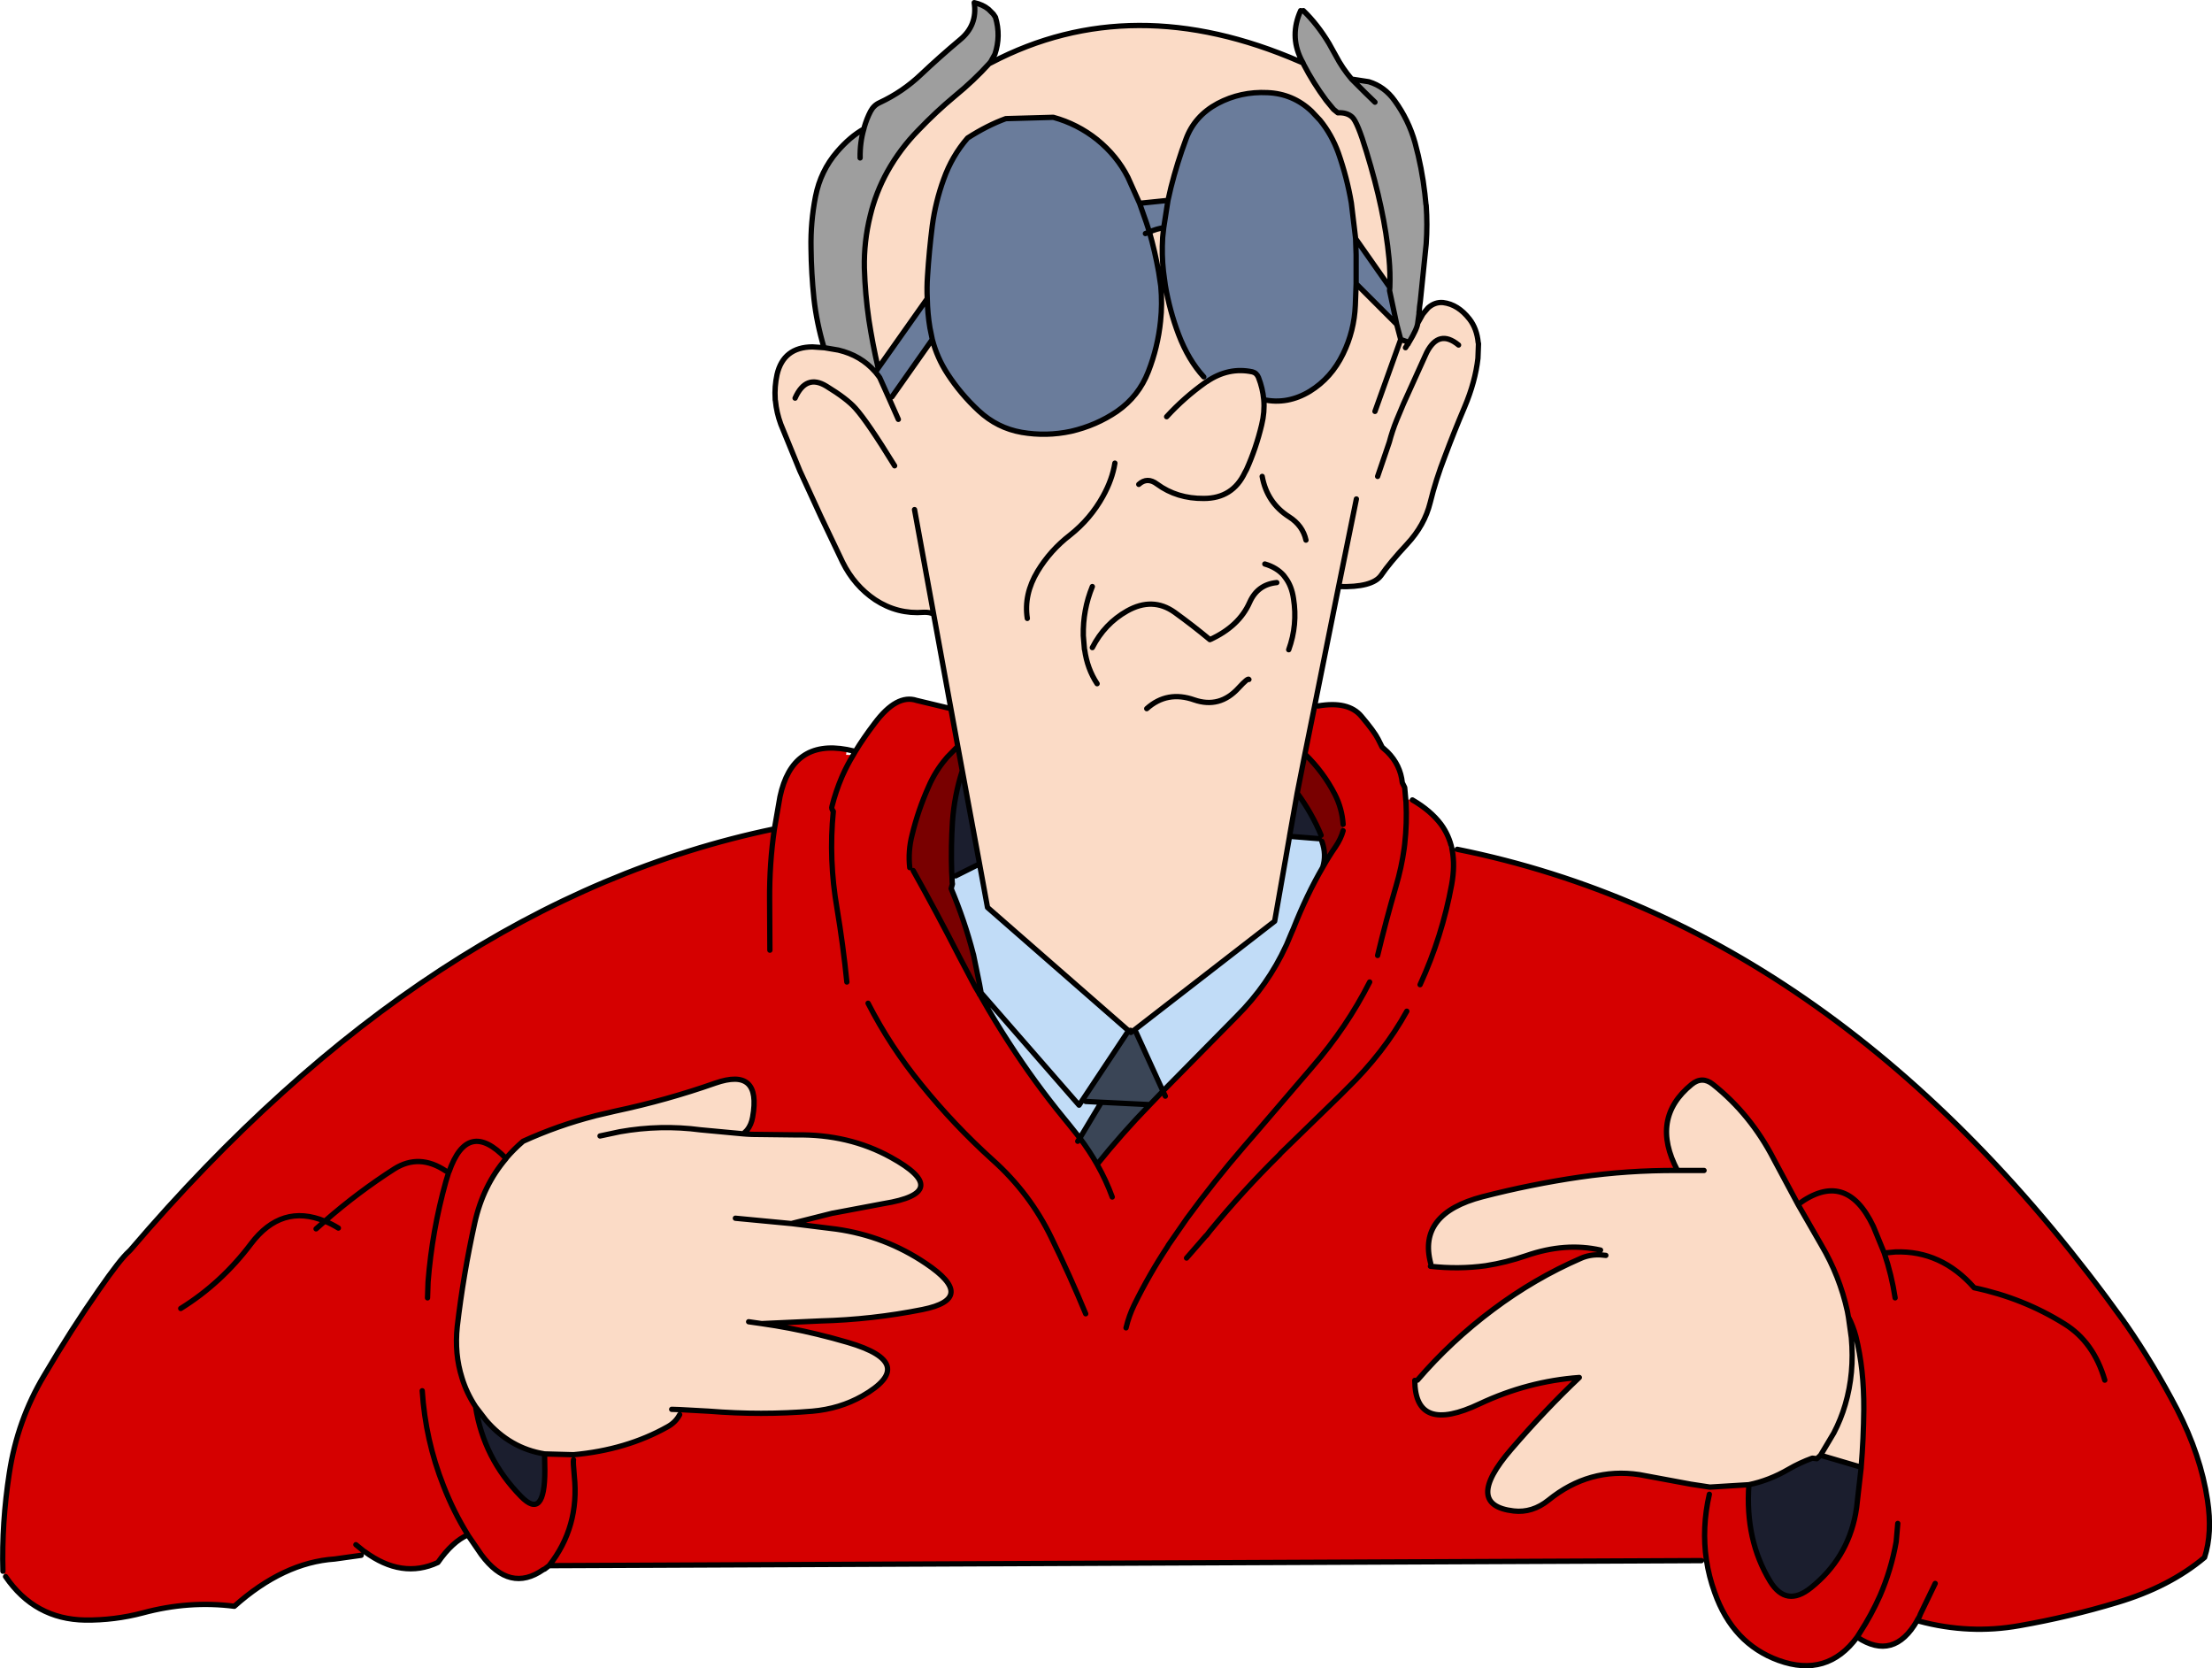
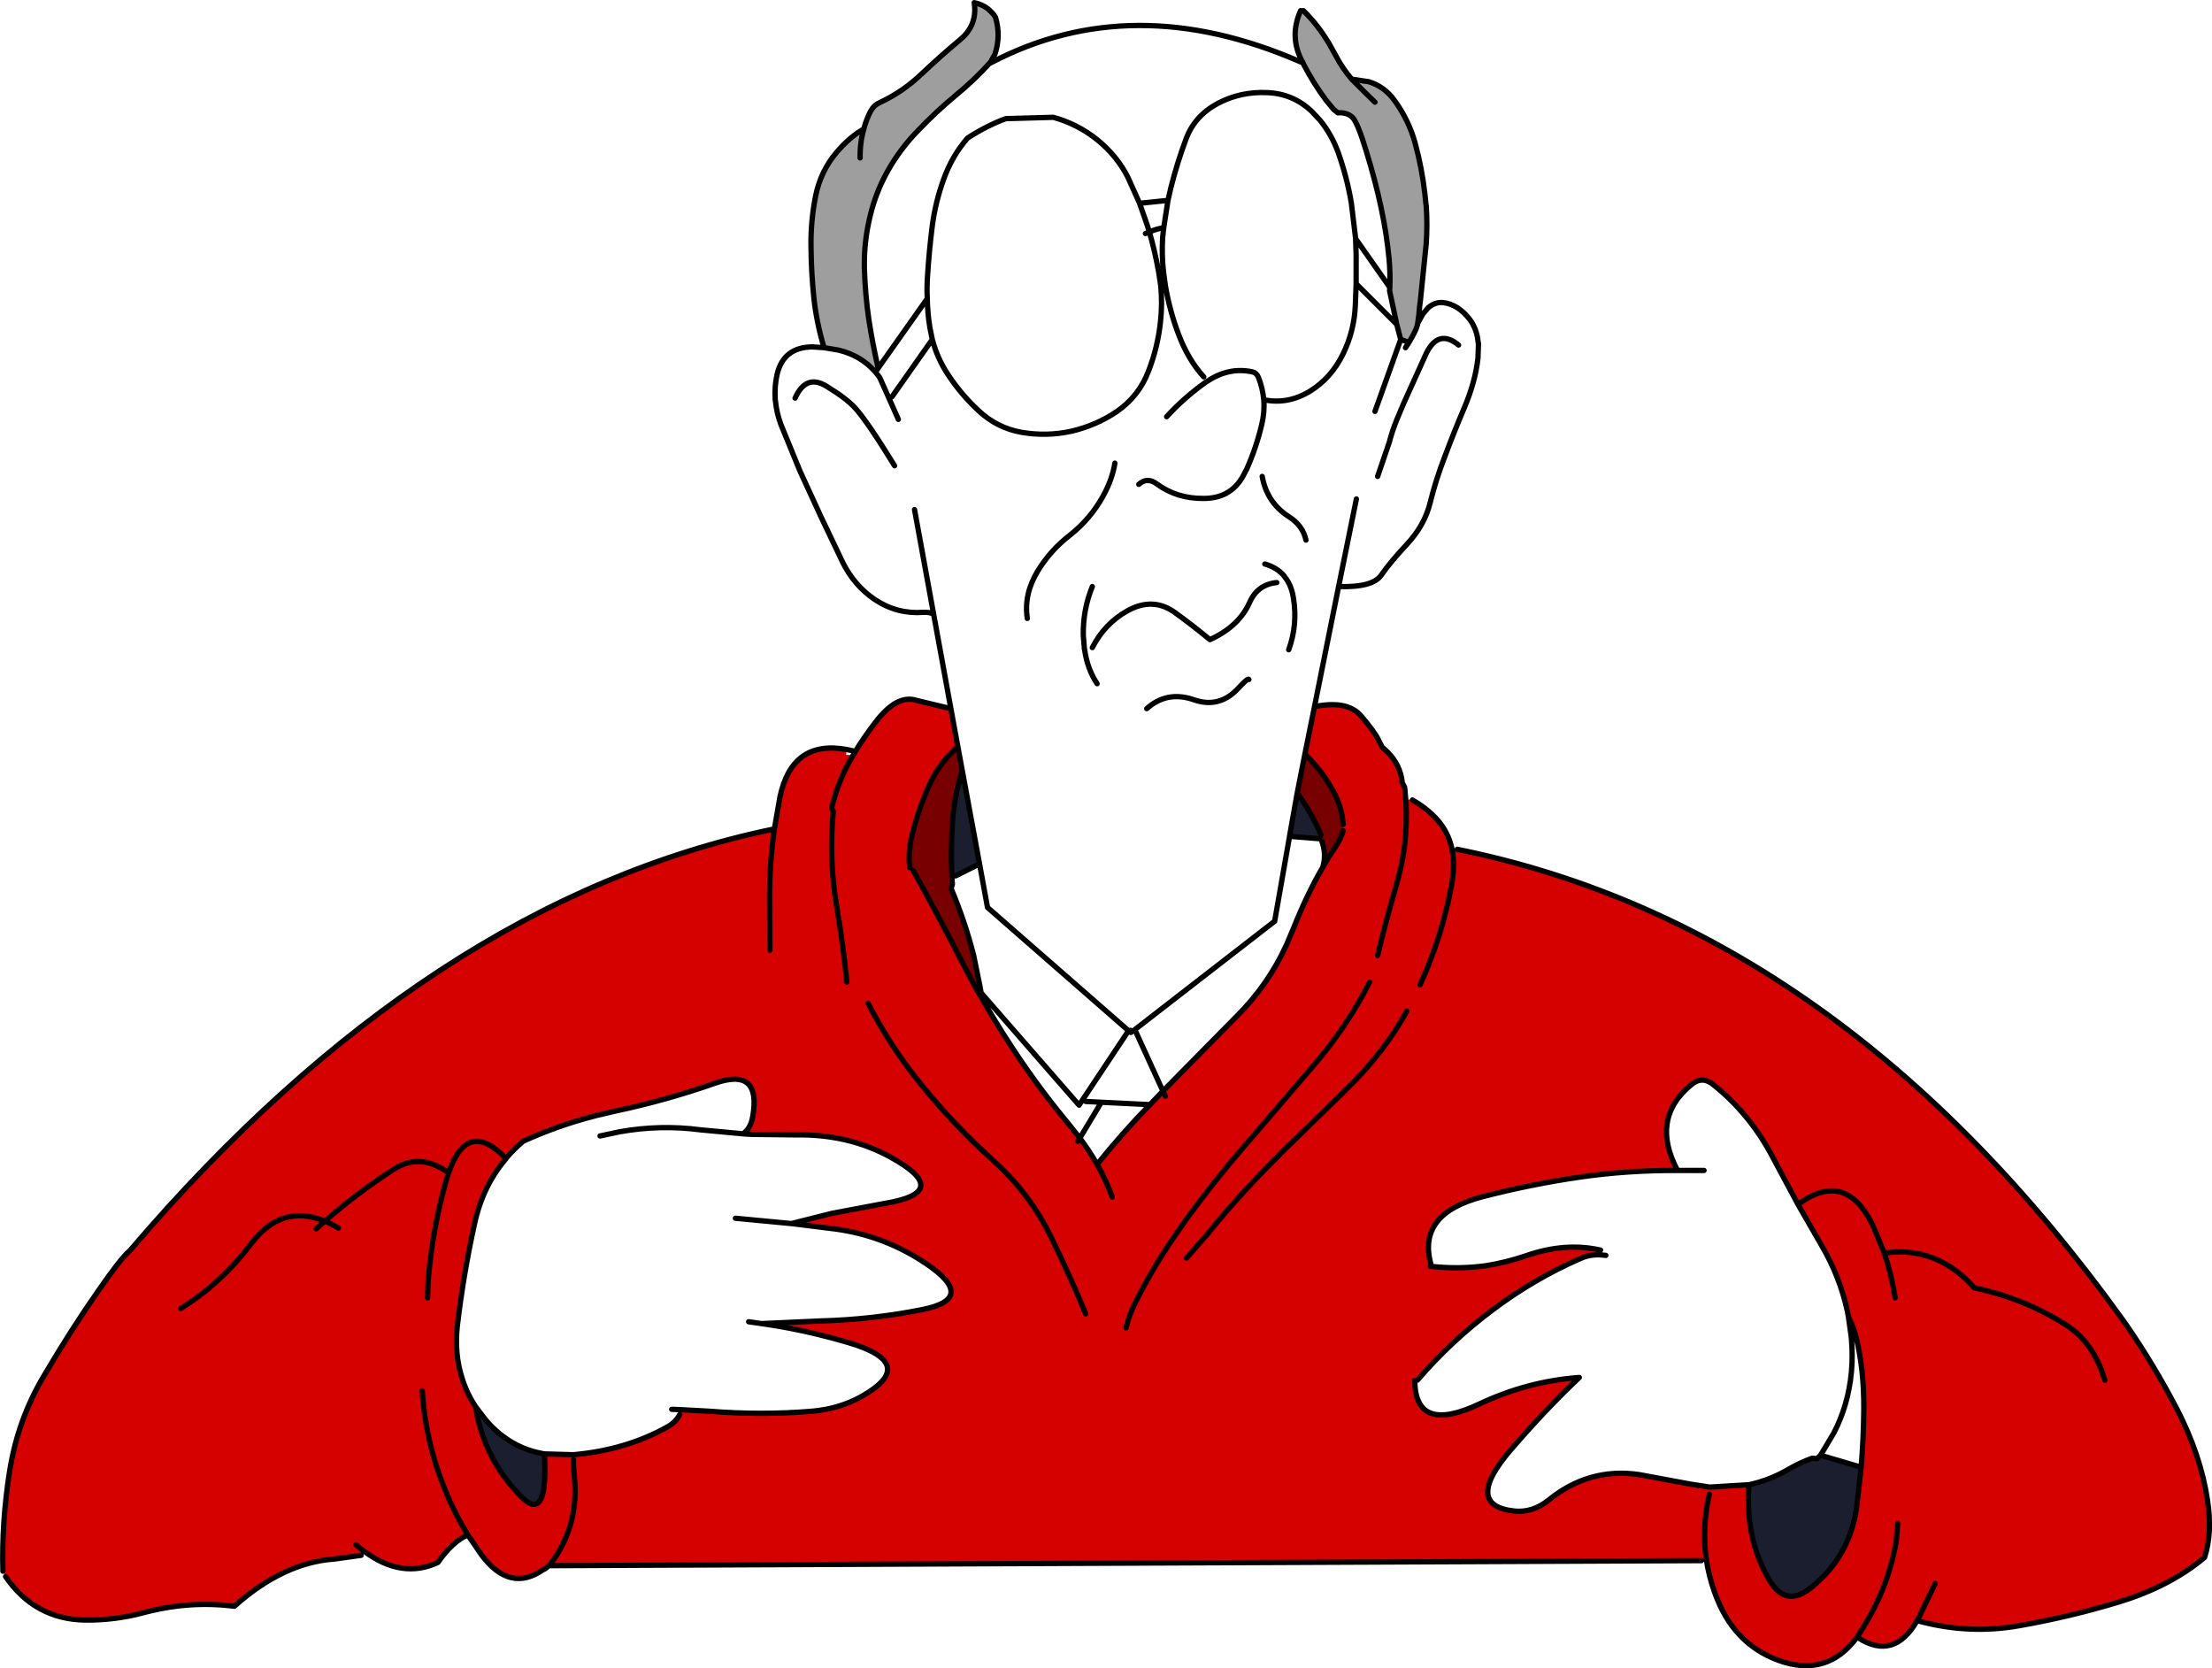
<svg xmlns="http://www.w3.org/2000/svg" height="314.3px" width="416.75px">
  <g transform="matrix(1.0, 0.0, 0.0, 1.0, 36.55, -6.5)">
    <path d="M212.5 165.0 L212.0 164.5 206.4 164.05 207.85 155.9 Q210.65 159.75 212.35 163.85 L212.5 165.0 M144.75 151.7 L148.0 169.25 143.5 171.5 142.8 171.55 142.75 170.75 Q142.6 165.95 142.9 161.25 143.25 156.4 144.75 151.7 M53.05 271.5 L55.0 274.05 Q59.55 279.35 66.05 280.4 L66.1 283.5 Q66.1 293.0 61.6 288.4 54.55 281.2 53.05 271.5 M292.95 286.2 Q296.8 285.4 300.4 283.3 302.55 282.05 304.9 281.2 L305.75 281.3 306.3 280.8 306.45 280.65 314.1 282.9 314.1 283.0 313.25 290.45 313.05 291.7 Q311.45 300.15 304.65 305.6 300.0 309.35 296.95 304.4 292.2 296.6 292.95 286.2" fill="#1b1e2e" fill-rule="evenodd" stroke="none" />
-     <path d="M225.3 60.65 L225.25 61.25 226.6 67.6 218.95 59.95 218.8 64.0 Q218.6 68.85 216.5 73.15 214.3 77.7 210.25 80.2 206.05 82.75 201.55 81.8 201.35 79.65 200.55 77.6 200.2 76.75 199.4 76.55 194.9 75.6 190.8 78.4 L190.25 77.5 Q187.35 74.35 185.5 69.5 183.8 65.0 183.0 60.25 L182.65 57.65 Q182.3 54.5 182.5 51.25 L182.55 50.75 182.7 49.4 Q181.35 49.6 180.0 50.2 L179.45 48.5 178.15 44.8 179.45 48.5 180.0 50.2 Q181.05 53.85 181.75 57.75 L182.15 60.4 Q182.45 63.75 182.1 67.0 181.6 71.9 179.8 76.5 178.0 81.15 173.9 84.0 170.0 86.65 165.25 87.75 160.6 88.75 155.95 87.95 151.35 87.15 147.85 83.9 144.45 80.75 141.95 76.9 140.0 73.9 139.1 70.45 L131.5 81.25 130.95 81.55 129.2 77.65 128.95 77.3 128.4 76.6 128.9 75.85 138.15 62.75 Q138.05 60.65 138.2 58.5 138.5 53.75 139.1 49.0 139.7 44.5 141.25 40.25 142.8 35.9 145.75 32.5 149.5 30.1 152.95 28.85 L161.9 28.6 Q166.45 29.85 170.15 32.8 173.9 35.85 175.95 39.9 L178.15 44.8 183.5 44.25 184.05 41.85 Q185.25 37.1 186.9 32.7 188.5 28.35 192.85 26.0 197.2 23.7 202.25 23.95 207.05 24.15 210.55 27.45 L212.15 29.15 Q214.35 31.85 215.6 35.3 217.25 40.0 218.05 44.75 L218.8 51.0 218.85 51.45 225.3 60.65 M183.5 44.25 L182.7 49.4 183.5 44.25 M218.85 51.45 L218.95 54.5 218.95 59.5 218.95 59.95 218.95 59.5 218.95 54.5 218.85 51.45 M179.25 50.5 L180.0 50.2 179.25 50.5 M138.15 62.75 Q138.2 65.55 138.65 68.25 L139.1 70.45 138.65 68.25 Q138.2 65.55 138.15 62.75" fill="#6a7c9b" fill-rule="evenodd" stroke="none" />
-     <path d="M177.15 200.55 L177.5 201.0 182.55 212.05 180.1 214.6 170.95 214.15 180.1 214.6 Q174.85 220.0 170.15 225.85 168.7 223.3 166.9 220.9 L170.95 214.15 168.0 214.0 167.45 213.65 176.05 200.7 176.5 201.0 177.15 200.55" fill="#3a4556" fill-rule="evenodd" stroke="none" />
-     <path d="M177.15 200.55 L203.6 180.05 206.4 164.1 206.4 164.05 212.0 164.5 212.5 165.0 Q213.4 167.5 212.65 169.9 209.65 175.05 207.1 181.5 L206.75 182.3 205.85 184.45 205.8 184.55 205.75 184.65 Q202.35 192.05 196.45 197.95 L182.8 211.8 182.55 212.05 177.5 201.0 177.15 200.55 M148.0 169.25 L149.5 177.45 176.05 200.65 176.05 200.7 167.45 213.65 168.0 214.0 170.95 214.15 166.9 220.9 164.75 218.2 163.85 217.1 Q158.4 210.45 153.55 202.95 150.85 198.8 148.5 194.65 L148.35 193.8 148.35 193.65 148.3 193.55 148.0 191.9 146.85 186.3 146.8 186.25 146.8 186.15 Q145.2 179.95 142.65 173.9 L142.9 173.0 142.85 172.8 142.8 171.55 143.5 171.5 148.0 169.25 M148.3 193.55 L166.75 214.7 167.45 213.65 166.75 214.7 148.3 193.55" fill="#c1dcf7" fill-rule="evenodd" stroke="none" />
-     <path d="M142.6 140.0 L139.35 122.2 Q138.6 121.8 137.5 121.85 132.55 122.25 128.35 119.5 124.4 116.85 122.2 112.4 L118.1 103.8 114.15 95.2 110.55 86.4 Q109.75 84.2 109.55 82.05 L109.5 81.8 109.5 81.7 109.5 81.65 Q109.35 79.35 109.85 77.05 111.05 71.9 116.5 71.85 L118.7 72.0 118.75 72.0 121.4 72.45 Q125.65 73.45 128.35 76.55 L128.4 76.6 128.95 77.3 129.2 77.65 130.95 81.55 131.5 81.25 139.1 70.45 Q140.0 73.9 141.95 76.9 144.45 80.75 147.85 83.9 151.35 87.15 155.95 87.95 160.6 88.75 165.25 87.75 170.0 86.65 173.9 84.0 178.0 81.15 179.8 76.5 181.6 71.9 182.1 67.0 182.45 63.75 182.15 60.4 L181.75 57.75 Q181.05 53.85 180.0 50.2 181.35 49.6 182.7 49.4 L182.55 50.75 182.5 51.25 Q182.3 54.5 182.65 57.65 L183.0 60.25 Q183.8 65.0 185.5 69.5 187.35 74.35 190.25 77.5 L190.8 78.4 Q194.9 75.6 199.4 76.55 200.2 76.75 200.55 77.6 201.35 79.65 201.55 81.8 206.05 82.75 210.25 80.2 214.3 77.7 216.5 73.15 218.6 68.85 218.8 64.0 L218.95 59.95 226.6 67.6 227.35 70.45 228.9 71.0 Q230.45 68.45 230.55 67.4 L231.5 65.7 231.7 65.45 231.95 65.15 232.5 64.5 Q233.8 63.35 235.35 63.5 238.15 63.85 240.3 66.6 241.7 68.4 241.95 71.05 L242.0 71.2 242.0 71.35 241.9 74.0 Q241.4 78.4 239.4 83.15 237.4 87.85 235.7 92.4 233.95 96.9 232.9 101.2 231.85 105.45 228.55 109.0 225.25 112.55 223.65 114.9 222.0 117.2 215.65 117.0 L211.15 139.4 209.3 148.55 207.85 155.9 206.4 164.05 206.4 164.1 203.6 180.05 177.15 200.55 176.45 200.6 176.05 200.65 149.5 177.45 148.0 169.25 144.75 151.7 143.9 147.1 142.6 140.0 M149.8 18.5 L150.2 18.3 Q176.75 4.4 208.35 18.1 L208.95 18.35 209.05 18.6 Q210.85 22.1 213.3 25.4 L214.7 27.1 215.5 27.75 Q217.2 27.65 218.2 28.55 219.2 29.45 220.9 35.1 222.6 40.65 223.65 45.6 224.7 50.5 225.15 55.2 225.4 57.85 225.3 60.65 L218.85 51.45 218.8 51.0 218.05 44.75 Q217.25 40.0 215.6 35.3 214.35 31.85 212.15 29.15 L210.55 27.45 Q207.05 24.15 202.25 23.95 197.2 23.7 192.85 26.0 188.5 28.35 186.9 32.7 185.25 37.1 184.05 41.85 L183.5 44.25 178.15 44.8 175.95 39.9 Q173.9 35.85 170.15 32.8 166.45 29.85 161.9 28.6 L152.95 28.85 Q149.5 30.1 145.75 32.5 142.8 35.9 141.25 40.25 139.7 44.5 139.1 49.0 138.5 53.75 138.2 58.5 138.05 60.65 138.15 62.75 L128.9 75.85 Q127.85 71.3 127.15 66.75 126.45 61.95 126.3 57.0 126.2 52.0 127.4 47.15 128.45 42.75 130.65 38.8 133.05 34.5 136.5 31.0 139.8 27.55 143.35 24.6 146.95 21.65 149.8 18.5 M228.9 71.0 L228.85 71.05 228.75 71.25 228.75 71.3 228.7 71.3 228.25 72.0 228.7 71.3 228.75 71.3 228.75 71.25 228.85 71.05 228.9 71.0 M223.0 96.25 L225.2 89.8 Q225.75 87.7 226.6 85.6 L227.9 82.5 231.95 73.55 232.25 72.9 Q234.55 68.45 238.25 71.5 234.55 68.45 232.25 72.9 L231.95 73.55 227.9 82.5 226.6 85.6 Q225.75 87.7 225.2 89.8 L223.0 96.25 M183.25 85.0 Q186.55 81.4 190.55 78.55 190.65 78.45 190.8 78.4 190.65 78.45 190.55 78.55 186.55 81.4 183.25 85.0 M178.0 97.75 Q179.6 96.3 181.45 97.7 185.2 100.45 190.25 100.4 195.7 100.4 198.0 95.5 L198.3 94.95 Q200.1 90.95 201.15 86.55 201.75 84.1 201.55 81.8 201.75 84.1 201.15 86.55 200.1 90.95 198.3 94.95 L198.0 95.5 Q195.7 100.4 190.25 100.4 185.2 100.45 181.45 97.7 179.6 96.3 178.0 97.75 M204.0 116.25 Q200.4 116.6 198.9 119.95 196.9 124.5 191.4 127.0 188.15 124.3 184.75 121.85 180.6 118.9 175.8 121.6 171.55 124.0 169.25 128.5 171.55 124.0 175.8 121.6 180.6 118.9 184.75 121.85 188.15 124.3 191.4 127.0 196.9 124.5 198.9 119.95 200.4 116.6 204.0 116.25 M198.75 134.5 Q198.6 134.15 196.8 136.1 193.25 140.0 188.45 138.35 183.35 136.55 179.5 140.0 183.35 136.55 188.45 138.35 193.25 140.0 196.8 136.1 198.6 134.15 198.75 134.5 M170.15 135.3 Q168.3 132.5 167.8 128.9 L167.75 128.8 167.75 128.65 167.55 126.25 Q167.45 121.4 169.25 117.0 167.45 121.4 167.55 126.25 L167.75 128.65 167.75 128.8 167.8 128.9 Q168.3 132.5 170.15 135.3 M173.5 93.75 Q173.0 96.85 171.25 100.0 168.9 104.25 165.05 107.3 161.35 110.15 158.95 114.1 156.3 118.5 157.0 123.0 156.3 118.5 158.95 114.1 161.35 110.15 165.05 107.3 168.9 104.25 171.25 100.0 173.0 96.85 173.5 93.75 M209.5 108.25 Q208.9 105.5 206.3 103.85 202.15 101.2 201.25 96.25 202.15 101.2 206.3 103.85 208.9 105.5 209.5 108.25 M219.0 100.5 L215.65 117.0 219.0 100.5 M206.25 128.9 Q207.95 124.2 207.15 119.25 206.8 116.85 205.6 115.3 L205.45 115.1 205.4 115.05 205.35 114.95 Q204.0 113.4 201.75 112.75 204.0 113.4 205.35 114.95 L205.4 115.05 205.45 115.1 205.6 115.3 Q206.8 116.85 207.15 119.25 207.95 124.2 206.25 128.9 M222.5 84.0 L227.35 70.45 222.5 84.0 M135.75 102.5 L139.35 122.2 135.75 102.5 M132.7 85.5 L130.95 81.55 132.7 85.5 M132.0 94.25 Q126.9 85.95 124.6 83.4 123.0 81.6 119.15 79.25 115.3 76.9 113.25 81.5 115.3 76.9 119.15 79.25 123.0 81.6 124.6 83.4 126.9 85.95 132.0 94.25 M103.5 220.1 L104.15 220.15 105.1 220.2 113.5 220.3 Q123.35 220.15 131.25 224.5 143.25 231.1 129.9 233.25 L120.35 235.05 120.3 235.05 112.55 237.0 121.0 238.05 Q130.2 239.35 137.85 244.5 147.7 251.1 137.25 253.2 127.75 255.1 118.0 255.35 L106.95 255.85 Q112.25 256.6 117.4 257.85 120.3 258.55 123.2 259.4 136.65 263.35 125.9 269.5 121.65 271.9 116.5 272.35 106.95 273.15 97.0 272.35 L91.5 272.05 91.5 273.0 Q90.75 274.45 89.2 275.3 81.45 279.65 71.5 280.55 L66.05 280.4 Q59.55 279.35 55.0 274.05 L53.05 271.5 Q51.35 268.9 50.5 266.1 49.05 261.55 49.6 256.4 50.75 246.55 52.9 236.85 54.45 229.85 58.8 224.75 L58.8 224.7 Q60.25 223.0 62.0 221.5 68.6 218.5 75.45 216.75 L75.6 216.7 79.45 215.8 Q89.1 213.75 98.2 210.55 106.95 207.5 105.25 216.95 105.0 218.4 104.2 219.4 L103.5 220.1 95.45 219.35 Q87.9 218.35 80.25 219.7 L76.5 220.5 80.25 219.7 Q87.9 218.35 95.45 219.35 L103.5 220.1 M90.0 272.0 L91.5 272.05 90.0 272.0 M102.0 236.0 L112.5 237.0 112.55 237.0 112.5 237.0 102.0 236.0 M104.5 255.5 L106.95 255.85 104.5 255.5 M279.5 227.0 Q274.3 217.2 282.15 210.8 284.15 209.15 286.2 210.8 293.3 216.45 297.65 224.9 L302.2 233.4 306.6 241.05 Q310.05 246.9 311.5 253.5 L311.7 254.6 312.25 258.5 Q312.85 265.15 311.1 271.1 310.3 273.85 308.95 276.45 L306.45 280.65 308.95 276.45 Q310.3 273.85 311.1 271.1 312.85 265.15 312.25 258.5 L311.7 254.6 Q312.6 256.35 313.1 258.25 314.65 264.4 314.6 272.0 314.55 277.45 314.1 282.9 L306.45 280.65 306.3 280.8 305.75 281.3 304.9 281.2 Q302.55 282.05 300.4 283.3 296.8 285.4 292.95 286.2 L285.6 286.65 282.0 286.1 272.3 284.3 Q262.85 282.9 255.2 289.1 252.15 291.55 248.65 291.15 239.1 290.05 248.15 279.55 254.6 272.05 261.0 266.0 251.3 266.7 242.25 270.95 230.05 276.75 230.0 266.55 L230.5 266.5 Q236.85 259.1 244.75 253.2 252.55 247.35 261.3 243.55 263.0 242.8 265.0 242.9 L265.0 242.0 Q258.35 240.5 251.0 243.05 247.2 244.35 243.35 244.95 238.25 245.65 232.95 245.05 L233.0 244.5 Q230.5 235.15 242.75 231.95 251.85 229.6 261.1 228.25 270.1 226.95 279.5 227.0 L280.5 227.0 284.5 227.0 280.5 227.0 279.5 227.0 M266.0 243.0 L265.0 242.9 266.0 243.0" fill="#fbdbc6" fill-rule="evenodd" stroke="none" />
    <path d="M207.85 155.9 L209.3 148.55 Q212.8 151.95 214.95 156.15 216.3 158.8 216.5 161.8 L216.5 163.0 Q216.1 164.5 215.05 166.05 213.8 167.85 212.65 169.9 213.4 167.5 212.5 165.0 L212.35 163.85 Q210.65 159.75 207.85 155.9 M143.9 147.1 L144.75 151.7 Q143.25 156.4 142.9 161.25 142.6 165.95 142.75 170.75 L142.8 171.55 142.85 172.8 142.9 173.0 142.65 173.9 Q145.2 179.95 146.8 186.15 L146.8 186.25 146.85 186.3 148.0 191.9 148.3 193.55 148.35 193.65 148.35 193.8 148.5 194.65 148.1 193.95 148.0 193.85 147.95 193.75 147.95 193.7 147.15 192.35 144.25 186.85 Q139.95 178.45 135.5 170.5 L134.85 169.95 Q134.5 166.85 135.3 163.75 136.45 159.05 138.4 154.7 139.65 151.8 141.65 149.45 L141.9 149.15 143.9 147.1" fill="#790000" fill-rule="evenodd" stroke="none" />
    <path d="M360.0 266.5 Q358.95 262.9 357.05 260.25 355.15 257.6 352.4 255.9 344.65 251.05 335.4 249.1 329.2 242.05 320.55 242.35 L318.45 242.55 316.4 237.55 Q311.25 226.7 302.2 233.4 311.25 226.7 316.4 237.55 L318.45 242.55 320.55 242.35 Q329.2 242.05 335.4 249.1 344.65 251.05 352.4 255.9 355.15 257.6 357.05 260.25 358.95 262.9 360.0 266.5 M238.0 166.5 Q310.2 181.05 363.65 255.5 L363.65 255.55 364.0 256.0 Q369.25 263.6 373.6 271.95 378.1 280.7 379.35 289.1 380.3 295.3 378.8 299.9 372.2 305.45 362.3 308.4 353.35 311.1 343.95 312.75 334.5 314.45 325.0 311.9 L324.65 311.8 324.65 311.75 325.1 311.0 325.25 310.6 328.05 304.8 325.25 310.6 325.1 311.0 324.65 311.75 324.65 311.8 Q320.25 319.45 313.4 314.95 L313.35 314.9 Q307.7 322.6 298.55 319.3 289.9 316.15 286.5 306.5 285.4 303.45 284.95 300.4 L284.0 300.5 66.9 301.45 66.05 302.1 65.8 302.2 Q59.5 306.6 54.15 299.4 L51.65 295.75 51.6 295.65 Q48.7 296.9 45.95 300.85 39.2 304.0 32.15 298.8 L32.1 298.8 31.5 299.5 26.5 300.2 Q16.85 300.85 7.6 309.1 -0.95 308.0 -9.65 310.35 -14.95 311.75 -20.5 311.7 -30.0 311.55 -35.5 303.5 L-36.0 302.5 Q-36.25 293.4 -34.8 284.05 -33.3 274.1 -28.25 265.65 -23.1 256.9 -17.95 249.55 -13.9 243.7 -12.25 242.25 L-12.0 242.0 Q44.25 176.15 109.35 162.65 L110.4 156.6 Q112.7 145.8 123.0 147.7 L122.85 148.7 124.2 148.75 124.6 148.05 Q126.15 145.5 128.25 142.75 132.4 137.2 136.15 138.45 L142.6 140.0 143.9 147.1 141.9 149.15 141.65 149.45 Q139.65 151.8 138.4 154.7 136.45 159.05 135.3 163.75 134.5 166.85 134.85 169.95 L135.5 170.5 Q139.95 178.45 144.25 186.85 L147.15 192.35 147.95 193.7 147.95 193.75 148.0 193.85 148.1 193.95 148.5 194.65 Q150.85 198.8 153.55 202.95 158.4 210.45 163.85 217.1 L164.75 218.2 166.9 220.9 166.5 221.5 166.9 220.9 Q168.7 223.3 170.15 225.85 174.85 220.0 180.1 214.6 L182.55 212.05 182.8 211.8 196.45 197.95 Q202.35 192.05 205.75 184.65 L205.8 184.55 205.85 184.45 206.75 182.3 207.1 181.5 Q209.65 175.05 212.65 169.9 213.8 167.85 215.05 166.05 216.1 164.5 216.5 163.0 L216.5 161.8 Q216.3 158.8 214.95 156.15 212.8 151.95 209.3 148.55 L211.15 139.4 211.75 139.5 Q217.5 138.5 219.95 141.45 222.4 144.35 223.1 145.75 L223.85 147.25 224.85 148.15 Q227.3 150.6 227.65 153.95 L228.1 154.85 228.3 157.15 228.35 157.1 229.55 157.2 230.35 157.25 Q233.4 159.15 234.95 161.8 236.15 163.85 236.5 166.35 L237.0 166.4 237.05 166.65 238.0 166.5 M231.0 192.0 Q235.15 182.95 236.95 173.15 237.6 169.55 237.05 166.65 237.6 169.55 236.95 173.15 235.15 182.95 231.0 192.0 M223.0 186.5 Q224.55 180.0 226.45 173.5 227.5 169.95 228.0 166.35 L228.1 165.55 Q228.55 161.55 228.35 157.6 L228.3 157.15 228.35 157.6 Q228.55 161.55 228.1 165.55 L228.0 166.35 Q227.5 169.95 226.45 173.5 224.55 180.0 223.0 186.5 M234.95 161.8 Q233.0 159.2 229.55 157.2 233.0 159.2 234.95 161.8 M108.5 185.5 L108.45 176.0 Q108.4 169.2 109.35 162.65 108.4 169.2 108.45 176.0 L108.5 185.5 M123.0 191.5 Q122.3 184.55 121.15 177.65 119.55 168.45 120.45 159.35 120.05 158.85 120.2 158.4 120.9 155.6 122.05 152.9 120.9 155.6 120.2 158.4 120.05 158.85 120.45 159.35 119.55 168.45 121.15 177.65 122.3 184.55 123.0 191.5 M183.0 213.0 L182.55 212.05 183.0 213.0 M122.25 152.45 Q123.05 150.65 124.2 148.75 123.05 150.65 122.25 152.45 L122.15 152.45 122.05 152.9 122.25 152.45 M112.55 237.0 L120.3 235.05 120.35 235.05 129.9 233.25 Q143.25 231.1 131.25 224.5 123.35 220.15 113.5 220.3 L105.1 220.2 104.15 220.15 103.5 220.1 104.2 219.4 Q105.0 218.4 105.25 216.95 106.95 207.5 98.2 210.55 89.1 213.75 79.45 215.8 L75.6 216.7 75.45 216.75 Q68.6 218.5 62.0 221.5 60.25 223.0 58.8 224.7 L58.8 224.75 Q54.45 229.85 52.9 236.85 50.75 246.55 49.6 256.4 49.05 261.55 50.5 266.1 51.35 268.9 53.05 271.5 54.55 281.2 61.6 288.4 66.1 293.0 66.1 283.5 L66.05 280.4 71.5 280.55 Q81.45 279.65 89.2 275.3 90.75 274.45 91.5 273.0 L91.5 272.05 97.0 272.35 Q106.95 273.15 116.5 272.35 121.65 271.9 125.9 269.5 136.65 263.35 123.2 259.4 120.3 258.55 117.4 257.85 112.25 256.6 106.95 255.85 L118.0 255.35 Q127.75 255.1 137.25 253.2 147.7 251.1 137.85 244.5 130.2 239.35 121.0 238.05 L112.55 237.0 M168.0 254.0 Q165.05 246.85 161.55 239.7 157.5 231.3 150.45 225.0 143.2 218.45 137.05 210.85 131.2 203.7 127.0 195.5 131.2 203.7 137.05 210.85 143.2 218.45 150.45 225.0 157.5 231.3 161.55 239.7 165.05 246.85 168.0 254.0 M71.5 281.5 Q71.4 281.85 71.65 284.55 72.65 294.15 66.9 301.45 72.65 294.15 71.65 284.55 71.4 281.85 71.5 281.5 M43.0 268.5 Q43.6 277.8 47.0 286.4 48.9 291.3 51.6 295.65 48.9 291.3 47.0 286.4 43.6 277.8 43.0 268.5 M-2.5 253.0 Q5.15 248.25 10.75 240.8 16.5 233.2 24.65 236.55 L23.0 238.0 24.65 236.55 Q16.5 233.2 10.75 240.8 5.15 248.25 -2.5 253.0 M27.2 237.85 Q25.9 237.05 24.65 236.55 30.95 231.05 37.75 226.7 42.45 223.75 47.45 227.1 42.45 223.75 37.75 226.7 30.95 231.05 24.65 236.55 25.9 237.05 27.2 237.85 M44.0 251.0 L44.1 248.0 Q44.85 238.4 47.45 229.1 L48.0 227.3 48.05 227.25 Q51.55 217.2 58.8 224.75 51.55 217.2 48.05 227.25 L48.0 227.3 47.45 229.1 Q44.85 238.4 44.1 248.0 L44.0 251.0 M30.5 297.5 L32.1 298.8 30.5 297.5 M311.7 254.6 L311.5 253.5 Q310.05 246.9 306.6 241.05 L302.2 233.4 297.65 224.9 Q293.3 216.45 286.2 210.8 284.15 209.15 282.15 210.8 274.3 217.2 279.5 227.0 270.1 226.95 261.1 228.25 251.85 229.6 242.75 231.95 230.5 235.15 233.0 244.5 L232.95 245.05 Q238.25 245.65 243.35 244.95 247.2 244.35 251.0 243.05 258.35 240.5 265.0 242.0 L265.0 242.9 Q263.0 242.8 261.3 243.55 252.55 247.35 244.75 253.2 236.85 259.1 230.5 266.5 L230.0 266.55 Q230.05 276.75 242.25 270.95 251.3 266.7 261.0 266.0 254.6 272.05 248.15 279.55 239.1 290.05 248.65 291.15 252.15 291.55 255.2 289.1 262.85 282.9 272.3 284.3 L282.0 286.1 285.6 286.65 292.95 286.2 Q292.2 296.6 296.95 304.4 300.0 309.35 304.65 305.6 311.45 300.15 313.05 291.7 L313.25 290.45 314.1 283.0 314.1 282.9 Q314.55 277.45 314.6 272.0 314.65 264.4 313.1 258.25 312.6 256.35 311.7 254.6 M321.0 293.5 L320.7 296.95 Q319.75 302.25 317.65 307.1 316.05 310.7 313.85 314.1 L313.35 314.9 313.85 314.1 Q316.05 310.7 317.65 307.1 319.75 302.25 320.7 296.95 L321.0 293.5 M175.6 256.65 Q176.15 254.35 177.15 252.3 179.95 246.6 183.45 241.3 L183.5 241.2 183.55 241.1 187.05 236.05 Q192.2 229.0 197.9 222.4 L200.15 219.8 210.65 207.55 Q217.2 200.0 221.5 191.5 217.2 200.0 210.65 207.55 L200.15 219.8 197.9 222.4 Q192.2 229.0 187.05 236.05 L183.55 241.1 183.5 241.2 183.45 241.3 Q179.95 246.6 177.15 252.3 176.15 254.35 175.6 256.65 M187.0 243.5 L190.7 239.25 190.75 239.25 191.4 238.4 Q197.55 230.9 204.55 224.0 L204.75 223.75 215.9 212.9 217.15 211.65 Q224.2 204.8 228.5 197.0 224.2 204.8 217.15 211.65 L215.9 212.9 204.75 223.75 204.55 224.0 Q197.55 230.9 191.4 238.4 L190.75 239.25 190.7 239.25 187.0 243.5 M318.45 242.55 Q319.85 246.7 320.5 251.0 319.85 246.7 318.45 242.55 M173.0 232.0 Q171.85 228.85 170.15 225.85 171.85 228.85 173.0 232.0 M285.5 288.0 Q284.05 294.3 284.95 300.4 284.05 294.3 285.5 288.0" fill="#d50000" fill-rule="evenodd" stroke="none" />
    <path d="M118.7 72.0 Q117.3 67.3 116.8 62.75 116.3 58.0 116.25 53.25 116.15 48.3 117.1 43.5 118.05 38.7 121.15 35.1 123.6 32.25 126.2 30.8 L126.3 30.4 Q126.75 28.85 127.45 27.5 128.05 26.35 129.15 25.85 133.55 23.8 137.0 20.5 140.55 17.15 144.25 14.05 147.65 11.3 147.0 7.0 148.6 7.35 149.7 8.25 L150.6 9.15 151.0 9.75 Q152.05 13.25 150.9 16.7 L150.1 18.15 150.05 18.2 149.8 18.5 Q146.95 21.65 143.35 24.6 139.8 27.55 136.5 31.0 133.05 34.5 130.65 38.8 128.45 42.75 127.4 47.15 126.2 52.0 126.3 57.0 126.45 61.95 127.15 66.75 127.85 71.3 128.9 75.85 L128.4 76.6 128.35 76.55 Q125.65 73.45 121.4 72.45 L118.75 72.0 118.7 72.0 M208.95 18.35 L208.7 17.9 208.55 17.6 Q206.4 13.15 208.5 8.5 L209.0 8.5 Q211.65 11.05 213.85 14.7 L215.1 16.95 Q216.35 19.35 218.1 21.4 L221.35 21.9 Q224.3 22.8 226.2 25.45 228.85 29.1 230.05 33.4 231.35 38.15 231.9 43.0 L232.1 44.95 232.15 45.2 Q232.4 48.8 232.15 52.45 L231.05 63.2 230.9 64.3 230.85 65.0 230.8 65.3 230.8 65.6 230.55 67.4 Q230.45 68.45 228.9 71.0 L227.35 70.45 226.6 67.6 225.25 61.25 225.3 60.65 Q225.4 57.85 225.15 55.2 224.7 50.5 223.65 45.6 222.6 40.65 220.9 35.1 219.2 29.45 218.2 28.55 217.2 27.65 215.5 27.75 L214.7 27.1 213.3 25.4 Q210.85 22.1 209.05 18.6 L208.95 18.35 M222.5 25.75 L220.6 23.9 218.1 21.4 220.6 23.9 222.5 25.75 M125.5 36.25 Q125.45 33.35 126.2 30.8 125.45 33.35 125.5 36.25" fill="#9e9e9e" fill-rule="evenodd" stroke="none" />
    <path d="M302.2 233.4 Q311.25 226.7 316.4 237.55 L318.45 242.55 320.55 242.35 Q329.2 242.05 335.4 249.1 344.65 251.05 352.4 255.9 355.15 257.6 357.05 260.25 358.95 262.9 360.0 266.5 M324.65 311.8 L325.0 311.9 Q334.5 314.45 343.95 312.75 353.35 311.1 362.3 308.4 372.2 305.45 378.8 299.9 380.3 295.3 379.35 289.1 378.1 280.7 373.6 271.95 369.25 263.6 364.0 256.0 L363.65 255.55 363.65 255.5 Q310.2 181.05 238.0 166.5 M237.05 166.65 Q237.6 169.55 236.95 173.15 235.15 182.95 231.0 192.0 M328.05 304.8 L325.25 310.6 325.1 311.0 324.65 311.75 324.65 311.8 Q320.25 319.45 313.4 314.95 L313.35 314.9 Q307.7 322.6 298.55 319.3 289.9 316.15 286.5 306.5 285.4 303.45 284.95 300.4 284.05 294.3 285.5 288.0 M284.0 300.5 L66.9 301.45 66.05 302.1 65.8 302.2 Q59.5 306.6 54.15 299.4 L51.65 295.75 51.6 295.65 Q48.7 296.9 45.95 300.85 39.2 304.0 32.15 298.8 L32.1 298.8 30.5 297.5 M31.5 299.5 L26.5 300.2 Q16.85 300.85 7.6 309.1 -0.95 308.0 -9.65 310.35 -14.95 311.75 -20.5 311.7 -30.0 311.55 -35.5 303.5 M-36.0 302.5 Q-36.25 293.4 -34.8 284.05 -33.3 274.1 -28.25 265.65 -23.1 256.9 -17.95 249.55 -13.9 243.7 -12.25 242.25 L-12.0 242.0 Q44.25 176.15 109.35 162.65 L110.4 156.6 Q112.7 145.8 123.0 147.7 L124.6 148.05 Q126.15 145.5 128.25 142.75 132.4 137.2 136.15 138.45 L142.6 140.0 139.35 122.2 Q138.6 121.8 137.5 121.85 132.55 122.25 128.35 119.5 124.4 116.85 122.2 112.4 L118.1 103.8 114.15 95.2 110.55 86.4 Q109.75 84.2 109.55 82.05 L109.5 81.8 109.5 81.7 109.5 81.65 Q109.35 79.35 109.85 77.05 111.05 71.9 116.5 71.85 L118.7 72.0 Q117.3 67.3 116.8 62.75 116.3 58.0 116.25 53.25 116.15 48.3 117.1 43.5 118.05 38.7 121.15 35.1 123.6 32.25 126.2 30.8 L126.3 30.4 Q126.75 28.85 127.45 27.5 128.05 26.35 129.15 25.85 133.55 23.8 137.0 20.5 140.55 17.15 144.25 14.05 147.65 11.3 147.0 7.0 148.6 7.35 149.7 8.25 L150.6 9.15 151.0 9.75 Q152.05 13.25 150.9 16.7 L150.1 18.15 150.05 18.2 149.8 18.5 150.2 18.3 Q176.75 4.4 208.35 18.1 L208.95 18.35 208.7 17.9 208.55 17.6 Q206.4 13.15 208.5 8.5 M209.0 8.5 Q211.65 11.05 213.85 14.7 L215.1 16.95 Q216.35 19.35 218.1 21.4 L221.35 21.9 Q224.3 22.8 226.2 25.45 228.85 29.1 230.05 33.4 231.35 38.15 231.9 43.0 L232.1 44.95 232.15 45.2 Q232.4 48.8 232.15 52.45 L231.05 63.2 230.9 64.3 230.85 65.0 230.8 65.3 230.8 65.6 230.55 67.4 231.5 65.7 231.7 65.45 231.95 65.15 232.5 64.5 Q233.8 63.35 235.35 63.5 238.15 63.85 240.3 66.6 241.7 68.4 241.95 71.05 L242.0 71.2 242.0 71.35 241.9 74.0 Q241.4 78.4 239.4 83.15 237.4 87.85 235.7 92.4 233.95 96.9 232.9 101.2 231.85 105.45 228.55 109.0 225.25 112.55 223.65 114.9 222.0 117.2 215.65 117.0 L211.15 139.4 209.3 148.55 Q212.8 151.95 214.95 156.15 216.3 158.8 216.5 161.8 M211.75 139.5 Q217.5 138.5 219.95 141.45 222.4 144.35 223.1 145.75 L223.85 147.25 224.85 148.15 Q227.3 150.6 227.65 153.95 L228.1 154.85 228.3 157.15 228.35 157.6 Q228.55 161.55 228.1 165.55 L228.0 166.35 Q227.5 169.95 226.45 173.5 224.55 180.0 223.0 186.5 M234.95 161.8 Q236.45 163.85 237.0 166.4 L237.05 166.65 M208.95 18.35 L209.05 18.6 Q210.85 22.1 213.3 25.4 L214.7 27.1 215.5 27.75 Q217.2 27.65 218.2 28.55 219.2 29.45 220.9 35.1 222.6 40.65 223.65 45.6 224.7 50.5 225.15 55.2 225.4 57.85 225.3 60.65 L225.25 61.25 226.6 67.6 227.35 70.45 228.9 71.0 Q230.45 68.45 230.55 67.4 M218.1 21.4 L220.6 23.9 222.5 25.75 M128.9 75.85 L138.15 62.75 Q138.05 60.65 138.2 58.5 138.5 53.75 139.1 49.0 139.7 44.5 141.25 40.25 142.8 35.9 145.75 32.5 149.5 30.1 152.95 28.85 L161.9 28.6 Q166.45 29.85 170.15 32.8 173.9 35.85 175.95 39.9 L178.15 44.8 183.5 44.25 184.05 41.85 Q185.25 37.1 186.9 32.7 188.5 28.35 192.85 26.0 197.2 23.7 202.25 23.95 207.05 24.15 210.55 27.45 L212.15 29.15 Q214.35 31.85 215.6 35.3 217.25 40.0 218.05 44.75 L218.8 51.0 218.85 51.45 225.3 60.65 M178.15 44.8 L179.45 48.5 180.0 50.2 Q181.35 49.6 182.7 49.4 L183.5 44.25 M182.7 49.4 L182.55 50.75 182.5 51.25 Q182.3 54.5 182.65 57.65 L183.0 60.25 Q183.8 65.0 185.5 69.5 187.35 74.35 190.25 77.5 M190.8 78.4 Q194.9 75.6 199.4 76.55 200.2 76.75 200.55 77.6 201.35 79.65 201.55 81.8 206.05 82.75 210.25 80.2 214.3 77.7 216.5 73.15 218.6 68.85 218.8 64.0 L218.95 59.95 218.95 59.5 218.95 54.5 218.85 51.45 M139.1 70.45 Q140.0 73.9 141.95 76.9 144.45 80.75 147.85 83.9 151.35 87.15 155.95 87.95 160.6 88.75 165.25 87.75 170.0 86.65 173.9 84.0 178.0 81.15 179.8 76.5 181.6 71.9 182.1 67.0 182.45 63.75 182.15 60.4 L181.75 57.75 Q181.05 53.85 180.0 50.2 L179.25 50.5 M201.55 81.8 Q201.75 84.1 201.15 86.55 200.1 90.95 198.3 94.95 L198.0 95.5 Q195.7 100.4 190.25 100.4 185.2 100.45 181.45 97.7 179.6 96.3 178.0 97.75 M190.8 78.4 Q190.65 78.45 190.55 78.55 186.55 81.4 183.25 85.0 M238.25 71.5 Q234.55 68.45 232.25 72.9 L231.95 73.55 227.9 82.5 226.6 85.6 Q225.75 87.7 225.2 89.8 L223.0 96.25 M228.25 72.0 L228.7 71.3 228.75 71.3 228.75 71.25 228.85 71.05 228.9 71.0 M226.6 67.6 L218.95 59.95 M227.35 70.45 L222.5 84.0 M201.75 112.75 Q204.0 113.4 205.35 114.95 L205.4 115.05 205.45 115.1 205.6 115.3 Q206.8 116.85 207.15 119.25 207.95 124.2 206.25 128.9 M215.65 117.0 L219.0 100.5 M201.25 96.25 Q202.15 101.2 206.3 103.85 208.9 105.5 209.5 108.25 M157.0 123.0 Q156.3 118.5 158.95 114.1 161.35 110.15 165.05 107.3 168.9 104.25 171.25 100.0 173.0 96.85 173.5 93.75 M169.25 117.0 Q167.45 121.4 167.55 126.25 L167.75 128.65 167.75 128.8 167.8 128.9 Q168.3 132.5 170.15 135.3 M179.5 140.0 Q183.35 136.55 188.45 138.35 193.25 140.0 196.8 136.1 198.6 134.15 198.75 134.5 M169.25 128.5 Q171.55 124.0 175.8 121.6 180.6 118.9 184.75 121.85 188.15 124.3 191.4 127.0 196.9 124.5 198.9 119.95 200.4 116.6 204.0 116.25 M229.55 157.2 Q233.0 159.2 234.95 161.8 M207.85 155.9 L209.3 148.55 M206.4 164.05 L206.4 164.1 203.6 180.05 177.15 200.55 176.5 201.0 176.05 200.65 176.05 200.7 167.45 213.65 166.75 214.7 148.3 193.55 148.0 191.9 146.85 186.3 146.8 186.25 146.8 186.15 Q145.2 179.95 142.65 173.9 L142.9 173.0 142.85 172.8 142.8 171.55 142.75 170.75 Q142.6 165.95 142.9 161.25 143.25 156.4 144.75 151.7 L148.0 169.25 149.5 177.45 176.05 200.65 176.45 200.6 M177.5 201.0 L182.55 212.05 182.8 211.8 196.45 197.95 Q202.35 192.05 205.75 184.65 L205.8 184.55 205.85 184.45 206.75 182.3 207.1 181.5 Q209.65 175.05 212.65 169.9 213.4 167.5 212.5 165.0 M212.0 164.5 L206.4 164.05 207.85 155.9 Q210.65 159.75 212.35 163.85 M216.5 163.0 Q216.1 164.5 215.05 166.05 213.8 167.85 212.65 169.9 M149.8 18.5 Q146.95 21.65 143.35 24.6 139.8 27.55 136.5 31.0 133.05 34.5 130.65 38.8 128.45 42.75 127.4 47.15 126.2 52.0 126.3 57.0 126.45 61.95 127.15 66.75 127.85 71.3 128.9 75.85 L128.4 76.6 128.95 77.3 129.2 77.65 130.95 81.55 132.7 85.5 M131.5 81.25 L139.1 70.45 138.65 68.25 Q138.2 65.55 138.15 62.75 M126.2 30.8 Q125.45 33.35 125.5 36.25 M118.7 72.0 L118.75 72.0 121.4 72.45 Q125.65 73.45 128.35 76.55 L128.4 76.6 M113.25 81.5 Q115.3 76.9 119.15 79.25 123.0 81.6 124.6 83.4 126.9 85.95 132.0 94.25 M139.35 122.2 L135.75 102.5 M142.6 140.0 L143.9 147.1 144.75 151.7 M168.0 214.0 L170.95 214.15 180.1 214.6 182.55 212.05 183.0 213.0 M122.05 152.9 Q120.9 155.6 120.2 158.4 120.05 158.85 120.45 159.35 119.55 168.45 121.15 177.65 122.3 184.55 123.0 191.5 M109.35 162.65 Q108.4 169.2 108.45 176.0 L108.5 185.5 M148.5 194.65 L148.35 193.8 148.35 193.65 148.3 193.55 M143.5 171.5 L148.0 169.25 M143.9 147.1 L141.9 149.15 141.65 149.45 Q139.65 151.8 138.4 154.7 136.45 159.05 135.3 163.75 134.5 166.85 134.85 169.95 M135.5 170.5 Q139.95 178.45 144.25 186.85 L147.15 192.35 147.95 193.7 147.95 193.75 148.0 193.85 148.1 193.95 148.5 194.65 Q150.85 198.8 153.55 202.95 158.4 210.45 163.85 217.1 L164.75 218.2 166.9 220.9 170.95 214.15 M124.2 148.75 L124.6 148.05 M124.2 148.75 Q123.05 150.65 122.25 152.45 L122.05 152.9 M112.55 237.0 L120.3 235.05 120.35 235.05 129.9 233.25 Q143.25 231.1 131.25 224.5 123.35 220.15 113.5 220.3 L105.1 220.2 104.15 220.15 103.5 220.1 95.45 219.35 Q87.9 218.35 80.25 219.7 L76.5 220.5 M127.0 195.5 Q131.2 203.7 137.05 210.85 143.2 218.45 150.45 225.0 157.5 231.3 161.55 239.7 165.05 246.85 168.0 254.0 M103.5 220.1 L104.2 219.4 Q105.0 218.4 105.25 216.95 106.95 207.5 98.2 210.55 89.1 213.75 79.45 215.8 L75.6 216.7 75.45 216.75 Q68.6 218.5 62.0 221.5 60.25 223.0 58.8 224.7 L58.8 224.75 Q54.45 229.85 52.9 236.85 50.75 246.55 49.6 256.4 49.05 261.55 50.5 266.1 51.35 268.9 53.05 271.5 L55.0 274.05 Q59.55 279.35 66.05 280.4 L71.5 280.55 Q81.45 279.65 89.2 275.3 90.75 274.45 91.5 273.0 M91.5 272.05 L90.0 272.0 M106.95 255.85 L118.0 255.35 Q127.75 255.1 137.25 253.2 147.7 251.1 137.85 244.5 130.2 239.35 121.0 238.05 L112.55 237.0 112.5 237.0 102.0 236.0 M91.5 272.05 L97.0 272.35 Q106.95 273.15 116.5 272.35 121.65 271.9 125.9 269.5 136.65 263.35 123.2 259.4 120.3 258.55 117.4 257.85 112.25 256.6 106.95 255.85 L104.5 255.5 M58.8 224.75 Q51.55 217.2 48.05 227.25 L48.0 227.3 47.45 229.1 Q44.85 238.4 44.1 248.0 L44.0 251.0 M47.45 227.1 Q42.45 223.75 37.75 226.7 30.95 231.05 24.65 236.55 25.9 237.05 27.2 237.85 M23.0 238.0 L24.65 236.55 Q16.5 233.2 10.75 240.8 5.15 248.25 -2.5 253.0 M51.6 295.65 Q48.9 291.3 47.0 286.4 43.6 277.8 43.0 268.5 M66.9 301.45 Q72.65 294.15 71.65 284.55 71.4 281.85 71.5 281.5 M66.05 280.4 L66.1 283.5 Q66.1 293.0 61.6 288.4 54.55 281.2 53.05 271.5 M311.7 254.6 L311.5 253.5 Q310.05 246.9 306.6 241.05 L302.2 233.4 297.65 224.9 Q293.3 216.45 286.2 210.8 284.15 209.15 282.15 210.8 274.3 217.2 279.5 227.0 L280.5 227.0 284.5 227.0 M279.5 227.0 Q270.1 226.95 261.1 228.25 251.85 229.6 242.75 231.95 230.5 235.15 233.0 244.5 M232.95 245.05 Q238.25 245.65 243.35 244.95 247.2 244.35 251.0 243.05 258.35 240.5 265.0 242.0 M265.0 242.9 L266.0 243.0 M265.0 242.9 Q263.0 242.8 261.3 243.55 252.55 247.35 244.75 253.2 236.85 259.1 230.5 266.5 M230.0 266.55 Q230.05 276.75 242.25 270.95 251.3 266.7 261.0 266.0 254.6 272.05 248.15 279.55 239.1 290.05 248.65 291.15 252.15 291.55 255.2 289.1 262.85 282.9 272.3 284.3 L282.0 286.1 285.6 286.65 292.95 286.2 Q296.8 285.4 300.4 283.3 302.55 282.05 304.9 281.2 L305.75 281.3 306.3 280.8 306.45 280.65 308.95 276.45 Q310.3 273.85 311.1 271.1 312.85 265.15 312.25 258.5 L311.7 254.6 Q312.6 256.35 313.1 258.25 314.65 264.4 314.6 272.0 314.55 277.45 314.1 282.9 L314.1 283.0 313.25 290.45 313.05 291.7 Q311.45 300.15 304.65 305.6 300.0 309.35 296.95 304.4 292.2 296.6 292.95 286.2 M313.35 314.9 L313.85 314.1 Q316.05 310.7 317.65 307.1 319.75 302.25 320.7 296.95 L321.0 293.5 M314.1 282.9 L306.45 280.65 M320.5 251.0 Q319.85 246.7 318.45 242.55 M228.5 197.0 Q224.2 204.8 217.15 211.65 L215.9 212.9 204.75 223.75 204.55 224.0 Q197.55 230.9 191.4 238.4 L190.75 239.25 190.7 239.25 187.0 243.5 M221.5 191.5 Q217.2 200.0 210.65 207.55 L200.15 219.8 197.9 222.4 Q192.2 229.0 187.05 236.05 L183.55 241.1 183.5 241.2 183.45 241.3 Q179.95 246.6 177.15 252.3 176.15 254.35 175.6 256.65 M166.9 220.9 L166.5 221.5 M170.15 225.85 Q171.85 228.85 173.0 232.0 M166.9 220.9 Q168.7 223.3 170.15 225.85 174.85 220.0 180.1 214.6" fill="none" stroke="#000000" stroke-linecap="round" stroke-linejoin="round" stroke-width="1.0" />
  </g>
</svg>